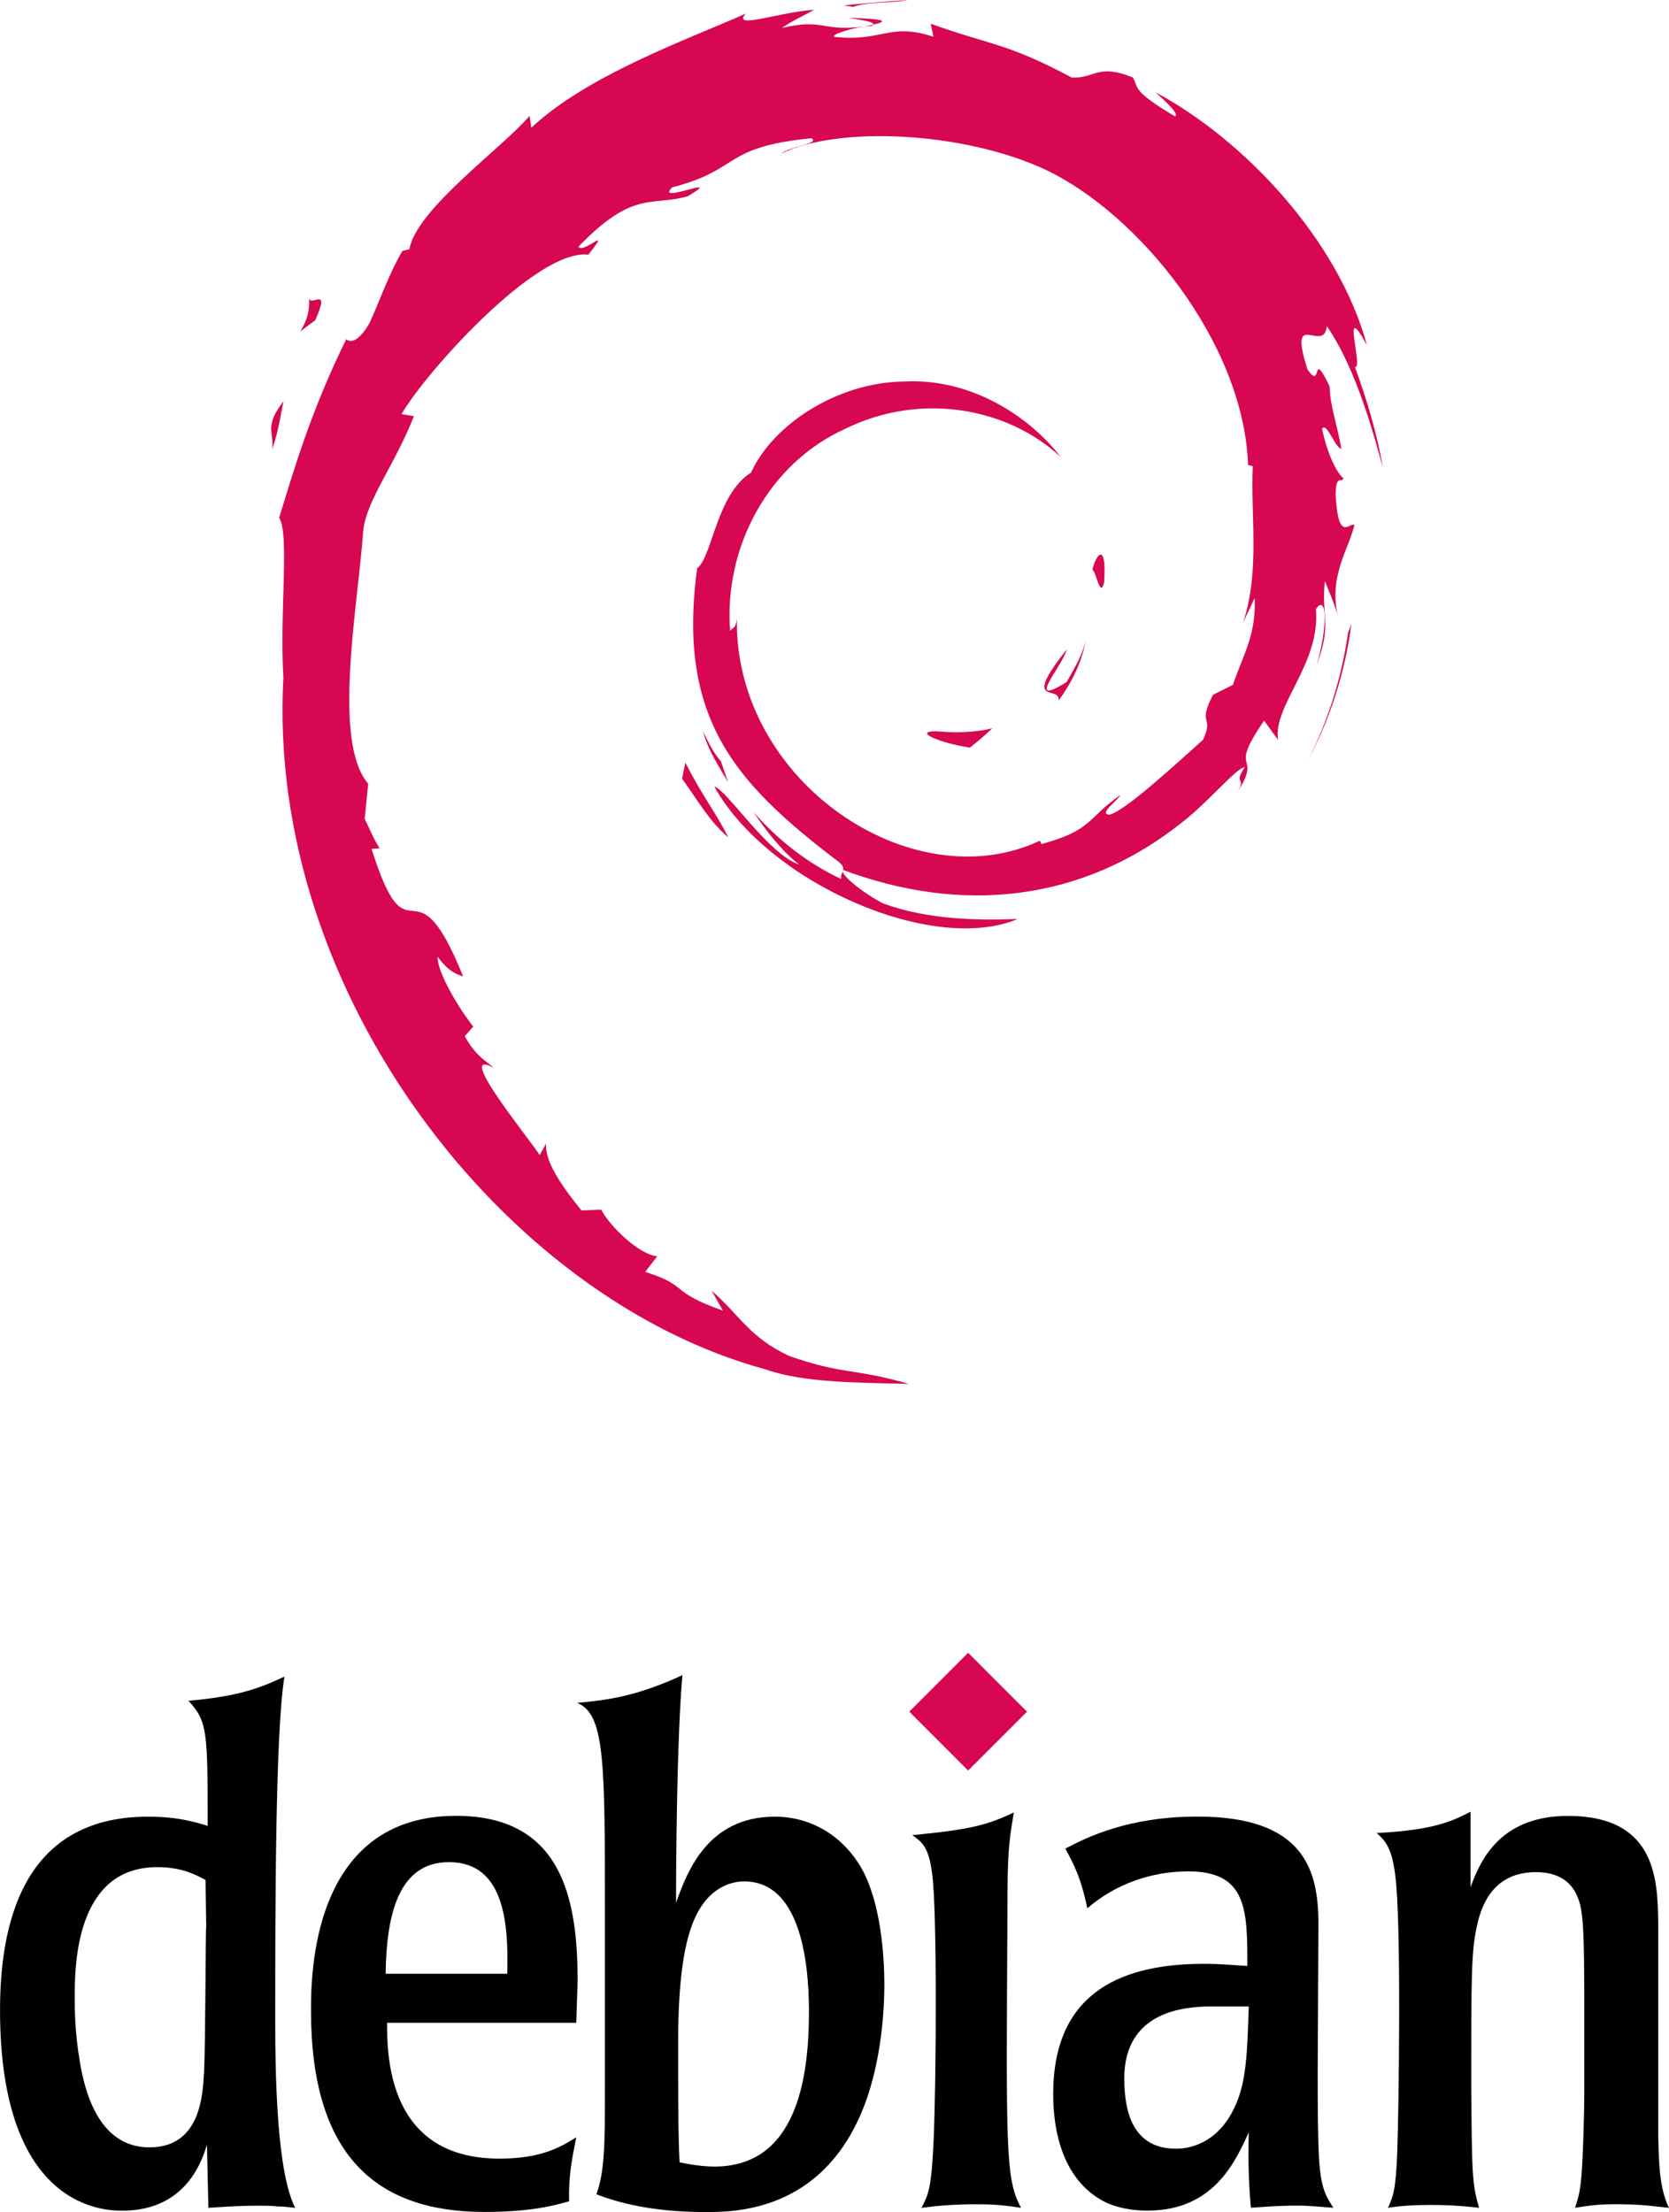
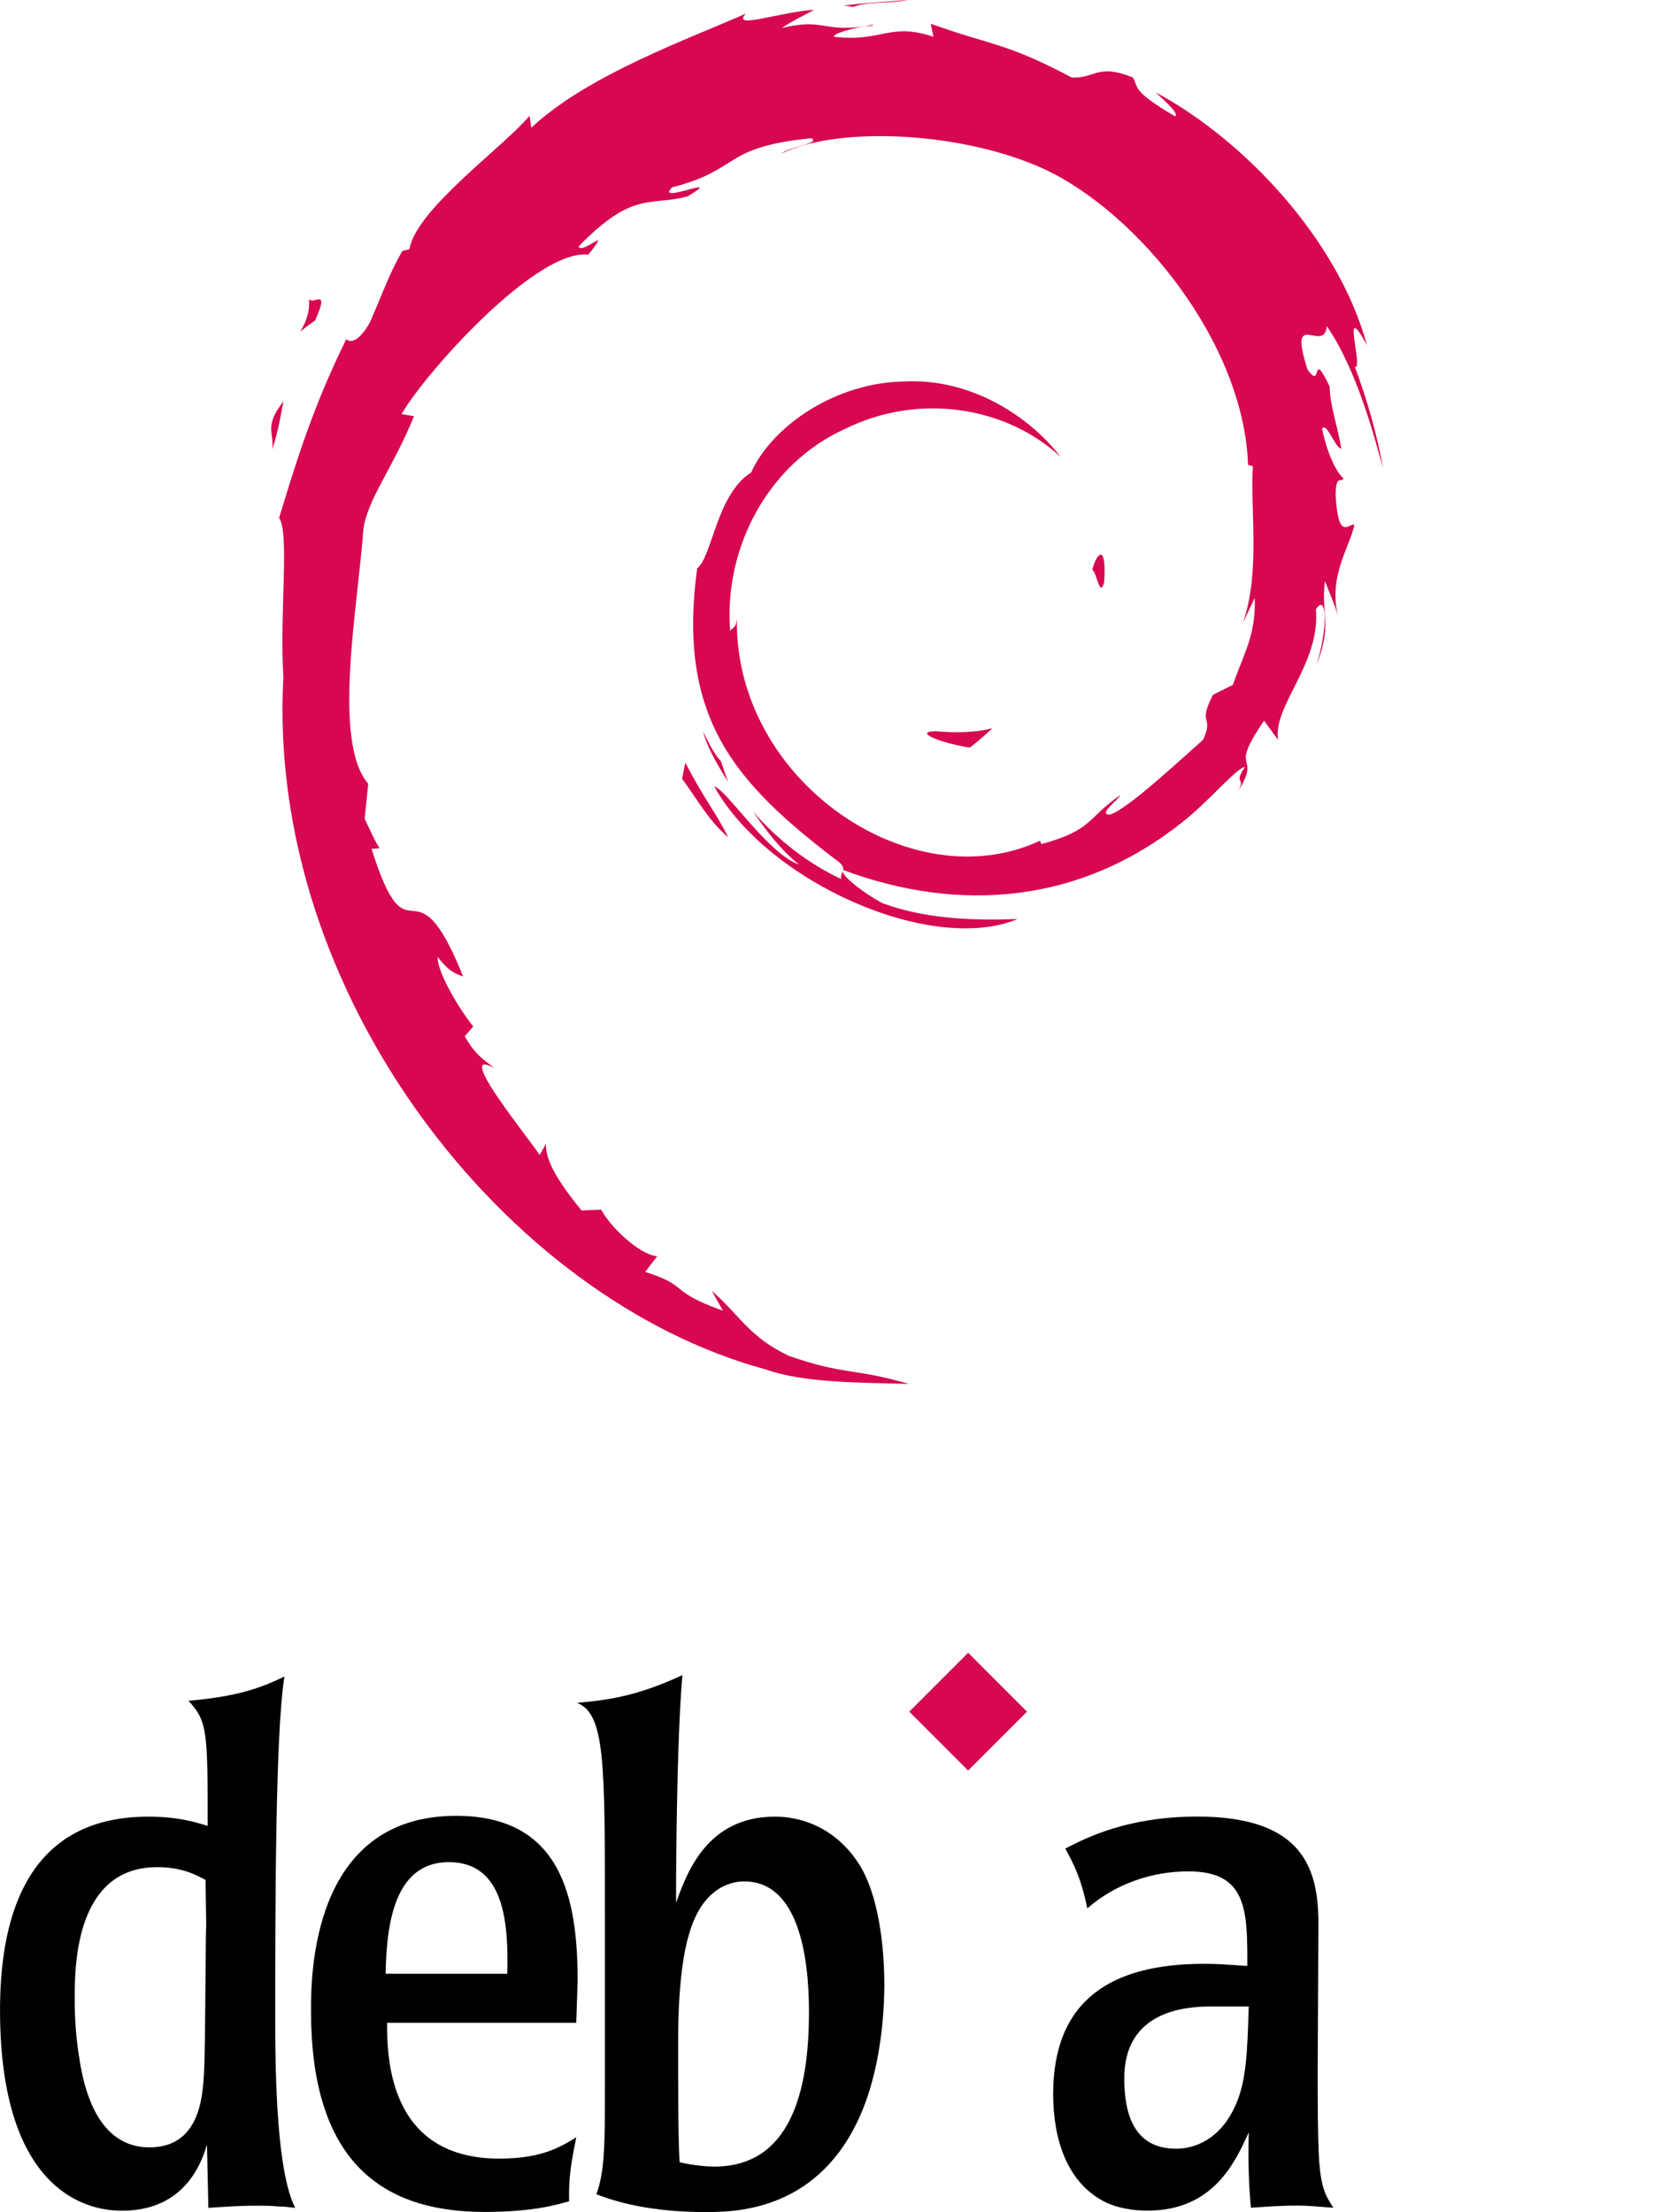
<svg xmlns="http://www.w3.org/2000/svg" height="144.13" viewBox="0 0 108.758 144.133" width="108.76">
  <path fill="#D70751" d="M60.969,47.645c-1.494,0.02,0.281,0.768,2.232,1.069,0.541-0.422,1.027-0.846,1.463-1.26-1.213,0.297-2.449,0.304-3.695,0.191" />
-   <path fill="#D70751" d="M68.986,45.646c0.893-1.229,1.541-2.573,1.77-3.963-0.201,0.99-0.736,1.845-1.244,2.749-2.793,1.759-0.264-1.044-0.002-2.111-3.002,3.783-0.414,2.268-0.524,3.325" />
  <path fill="#D70751" d="M71.949,37.942c0.182-2.691-0.529-1.839-0.768-0.814,0.278,0.146,0.499,1.898,0.768,0.814" />
-   <path fill="#D70751" d="M55.301,1.163c0.798,0.142,1.724,0.252,1.591,0.443,0.876-0.193,1.073-0.367-1.591-0.443" />
  <path fill="#D70751" d="M56.893,1.606l-0.561,0.117,0.523-0.048,0.038-0.069" />
  <path fill="#D70751" d="M81.762,38.962c0.09,2.416-0.705,3.59-1.424,5.666l-1.293,0.643c-1.057,2.054,0.105,1.304-0.652,2.937-1.652,1.467-5.006,4.589-6.08,4.875-0.785-0.017,0.531-0.926,0.703-1.281-2.209,1.516-1.773,2.276-5.152,3.199l-0.098-0.221c-8.33,3.92-19.902-3.847-19.75-14.443-0.088,0.672-0.253,0.504-0.437,0.774-0.43-5.451,2.518-10.926,7.49-13.165,4.863-2.406,10.564-1.42,14.045,1.829-1.912-2.506-5.721-5.163-10.232-4.917-4.421,0.072-8.558,2.881-9.938,5.932-2.264,1.425-2.528,5.496-3.514,6.242-1.329,9.76,2.497,13.975,8.97,18.936,1.016,0.686,0.286,0.791,0.422,1.313-2.15-1.006-4.118-2.526-5.738-4.387,0.86,1.257,1.787,2.479,2.986,3.439-2.029-0.685-4.738-4.913-5.527-5.085,3.495,6.258,14.178,10.975,19.775,8.634-2.59,0.096-5.879,0.053-8.787-1.022-1.225-0.629-2.884-1.93-2.587-2.173,7.636,2.851,15.522,2.158,22.128-3.137,1.682-1.31,3.518-3.537,4.049-3.567-0.799,1.202,0.137,0.578-0.477,1.639,1.672-2.701-0.729-1.1,1.73-4.664l0.908,1.25c-0.34-2.244,2.785-4.966,2.467-8.512,0.717-1.084,0.799,1.168,0.039,3.662,1.055-2.767,0.279-3.212,0.549-5.496,0.291,0.768,0.678,1.583,0.875,2.394-0.688-2.675,0.703-4.503,1.049-6.058-0.342-0.15-1.061,1.182-1.227-1.976,0.025-1.372,0.383-0.719,0.52-1.057-0.268-0.155-0.975-1.207-1.404-3.224,0.309-0.475,0.832,1.229,1.256,1.298-0.273-1.603-0.742-2.826-0.762-4.057-1.24-2.59-0.439,0.346-1.443-1.112-1.32-4.114,1.094-0.955,1.258-2.823,1.998,2.895,3.137,7.385,3.662,9.244-0.4-2.267-1.045-4.464-1.834-6.589,0.609,0.257-0.979-4.663,0.791-1.405-1.889-6.945-8.078-13.435-13.773-16.479,0.695,0.637,1.574,1.437,1.26,1.563-2.834-1.685-2.336-1.818-2.742-2.53-2.305-0.939-2.459,0.077-3.984,0.002-4.35-2.308-5.188-2.063-9.191-3.507l0.182,0.852c-2.881-0.96-3.357,0.362-6.47,0.002-0.189-0.147,0.998-0.536,1.976-0.677-2.786,0.368-2.656-0.55-5.382,0.101,0.671-0.471,1.383-0.784,2.099-1.184-2.271,0.138-5.424,1.322-4.451,0.244-3.705,1.654-10.286,3.975-13.979,7.438l-0.116-0.776c-1.692,2.031-7.379,6.066-7.832,8.699l-0.453,0.105c-0.879,1.491-1.45,3.18-2.148,4.713-1.151,1.963-1.688,0.756-1.524,1.064-2.265,4.592-3.392,8.45-4.363,11.616,0.692,1.035,0.017,6.232,0.278,10.391-1.136,20.544,14.418,40.489,31.42,45.093,2.492,0.893,6.197,0.861,9.349,0.949-3.718-1.064-4.198-0.563-7.822-1.826-2.613-1.232-3.185-2.637-5.037-4.244l0.733,1.295c-3.63-1.285-2.111-1.59-5.065-2.525l0.783-1.021c-1.177-0.09-3.117-1.982-3.647-3.033l-1.288,0.051c-1.546-1.906-2.371-3.283-2.31-4.35l-0.416,0.742c-0.471-0.809-5.691-7.158-2.983-5.68-0.503-0.458-1.172-0.747-1.897-2.066l0.551-0.629c-1.301-1.677-2.398-3.826-2.314-4.542,0.695,0.938,1.177,1.114,1.655,1.275-3.291-8.164-3.476-0.449-5.967-8.31l0.526-0.042c-0.403-0.611-0.65-1.27-0.974-1.919l0.23-2.285c-2.368-2.736-0.662-11.645-0.319-16.53,0.235-1.986,1.977-4.101,3.3-7.418l-0.806-0.138c1.542-2.688,8.802-10.799,12.166-10.383,1.629-2.046-0.324-0.008-0.643-0.522,3.579-3.703,4.704-2.616,7.119-3.283,2.603-1.545-2.235,0.604-1.001-0.589,4.503-1.149,3.19-2.614,9.063-3.197,0.62,0.352-1.437,0.544-1.953,1.001,3.75-1.836,11.869-1.417,17.145,1.018,6.117,2.861,12.994,11.314,13.266,19.267l0.309,0.083c-0.156,3.162,0.484,6.819-0.627,10.177l0.751-1.591" />
  <path fill="#D70751" d="M44.658,49.695l-0.211,1.047c0.983,1.335,1.763,2.781,3.016,3.821-0.902-1.759-1.571-2.486-2.805-4.868" />
  <path fill="#D70751" d="M46.979,49.605c-0.52-0.576-0.826-1.268-1.172-1.956,0.33,1.211,1.006,2.252,1.633,3.312l-0.461-1.356" />
-   <path fill="#D70751" d="M88.063,40.675l-0.219,0.552c-0.402,2.858-1.273,5.686-2.605,8.309,1.472-2.767,2.421-5.794,2.824-8.861" />
  <path fill="#D70751" d="M55.598,0.446c1.009-0.369,2.482-0.203,3.556-0.446-1.398,0.117-2.789,0.187-4.162,0.362l0.606,0.084" />
  <path fill="#D70751" d="M20.127,19.308c0.233,2.154-1.62,2.991,0.41,1.569,1.09-2.454-0.424-0.677-0.41-1.569" />
  <path fill="#D70751" d="M17.739,29.282c0.469-1.437,0.553-2.299,0.732-3.132-1.293,1.654-0.596,2.007-0.732,3.132" />
  <path d="M13.437,125.51c-0.045,0.047-0.045,7.506-0.138,9.453-0.092,1.574-0.232,4.957-3.568,4.957-3.429,0-4.263-3.939-4.541-5.652-0.324-1.9-0.324-3.477-0.324-4.17,0-2.225,0.139-8.436,5.375-8.436,1.576,0,2.456,0.465,3.151,0.834l0.045,3.02zm-13.437,5.47c0,13.066,6.951,13.066,7.97,13.066,2.873,0,4.727-1.576,5.514-4.309l0.093,4.123c0.881-0.047,1.761-0.139,3.197-0.139,0.51,0,0.926,0,1.298,0.047,0.371,0,0.741,0.045,1.158,0.092-0.741-1.482-1.297-4.818-1.297-12.049,0-7.043,0-18.951,0.602-22.566-1.667,0.789-3.105,1.299-6.256,1.576,1.251,1.344,1.251,2.039,1.251,8.154-0.879-0.277-1.992-0.602-3.892-0.602-8.294,0-9.638,7.23-9.638,12.61" />
  <path d="M25.13,128.61c0.047-3.846,0.835-7.275,4.124-7.275,3.615,0,3.891,3.984,3.799,7.275h-7.923zm12.51,0.46c0-5.422-1.065-10.752-7.923-10.752-9.452,0-9.452,10.475-9.452,12.697,0,9.406,4.216,13.113,11.306,13.113,3.149,0,4.68-0.461,5.514-0.695-0.046-1.668,0.185-2.734,0.465-4.17-0.975,0.604-2.226,1.391-5.006,1.391-7.229,0-7.322-6.582-7.322-8.852h12.328l0.09-2.74" />
  <path d="M52.715,131.07c0,4.309-0.787,10.102-6.162,10.102-0.742,0-1.668-0.141-2.27-0.279-0.093-1.668-0.093-4.541-0.093-7.877,0-3.986,0.416-6.068,0.742-7.09,0.972-3.289,3.15-3.334,3.566-3.334,3.522,0,4.217,4.86,4.217,8.48zm-13.298,5.05c0,3.43,0,5.375-0.556,6.857,1.9,0.742,4.262,1.158,7.09,1.158,1.807,0,7.043,0,9.869-5.791,1.344-2.688,1.807-6.303,1.807-9.037,0-1.668-0.186-5.328-1.529-7.646-1.296-2.176-3.382-3.289-5.605-3.289-4.449,0-5.746,3.707-6.44,5.607,0-2.363,0.045-10.611,0.415-14.828-3.011,1.391-4.866,1.621-6.857,1.807,1.807,0.74,1.807,3.801,1.807,13.764v11.397" />
-   <path d="M66.535,143.86c-0.928-0.139-1.578-0.232-2.922-0.232-1.48,0-2.502,0.094-3.566,0.232,0.463-0.881,0.648-1.299,0.787-4.309,0.186-4.125,0.232-15.154-0.092-17.471-0.232-1.762-0.648-2.039-1.297-2.502,3.799-0.371,4.865-0.648,6.625-1.482-0.369,2.037-0.418,3.059-0.418,6.162-0.091,15.98-0.138,17.7,0.883,19.6" />
  <path d="M81.373,130.74c-0.092,2.92-0.139,4.959-0.928,6.58-0.973,2.086-2.594,2.688-3.799,2.688-2.783,0-3.383-2.316-3.383-4.586,0-4.355,3.893-4.682,5.652-4.682h2.458zm-12.744,5.7c0,2.92,0.881,5.838,3.477,7.09,1.158,0.51,2.316,0.51,2.688,0.51,4.264,0,5.699-3.152,6.58-5.098-0.047,2.039,0,3.289,0.139,4.912,0.834-0.047,1.668-0.139,3.059-0.139,0.787,0,1.529,0.092,2.316,0.139-0.51-0.787-0.787-1.252-0.928-3.059-0.092-1.76-0.092-3.521-0.092-5.977l0.047-9.453c0-3.523-0.928-6.998-7.879-6.998-4.586,0-7.273,1.391-8.617,2.086,0.557,1.02,1.02,1.898,1.436,3.893,1.809-1.576,4.172-2.41,6.58-2.41,3.848,0,3.848,2.549,3.848,6.162-0.881-0.045-1.623-0.137-2.875-0.137-5.887,0.01-9.779,2.28-9.779,8.49" />
-   <path d="M108.06,139.27c0.047,1.576,0.047,3.244,0.695,4.588-1.021-0.092-1.623-0.232-3.521-0.232-1.113,0-1.715,0.094-2.596,0.232,0.184-0.602,0.279-0.834,0.371-1.623,0.139-1.064,0.232-4.633,0.232-5.885v-5.004c0-2.178,0-5.33-0.141-6.441-0.092-0.787-0.322-2.918-3.012-2.918-2.641,0-3.521,1.945-3.846,3.521-0.369,1.621-0.369,3.383-0.369,10.24,0.045,5.932,0.045,6.486,0.508,8.109-0.787-0.092-1.76-0.184-3.15-0.184-1.113,0-1.854,0.045-2.779,0.184,0.324-0.742,0.51-1.113,0.602-3.707,0.094-2.549,0.279-15.061-0.141-18.025-0.23-1.809-0.695-2.225-1.203-2.688,3.754-0.186,4.957-0.789,6.117-1.389v4.91c0.555-1.438,1.713-4.635,6.348-4.635,5.793,0,5.838,4.217,5.885,6.996v13.928" />
  <path fill="#D70751" d="M66.926,111.53l-3.838,3.836-3.836-3.836,3.836-3.836,3.838,3.84" />
</svg>